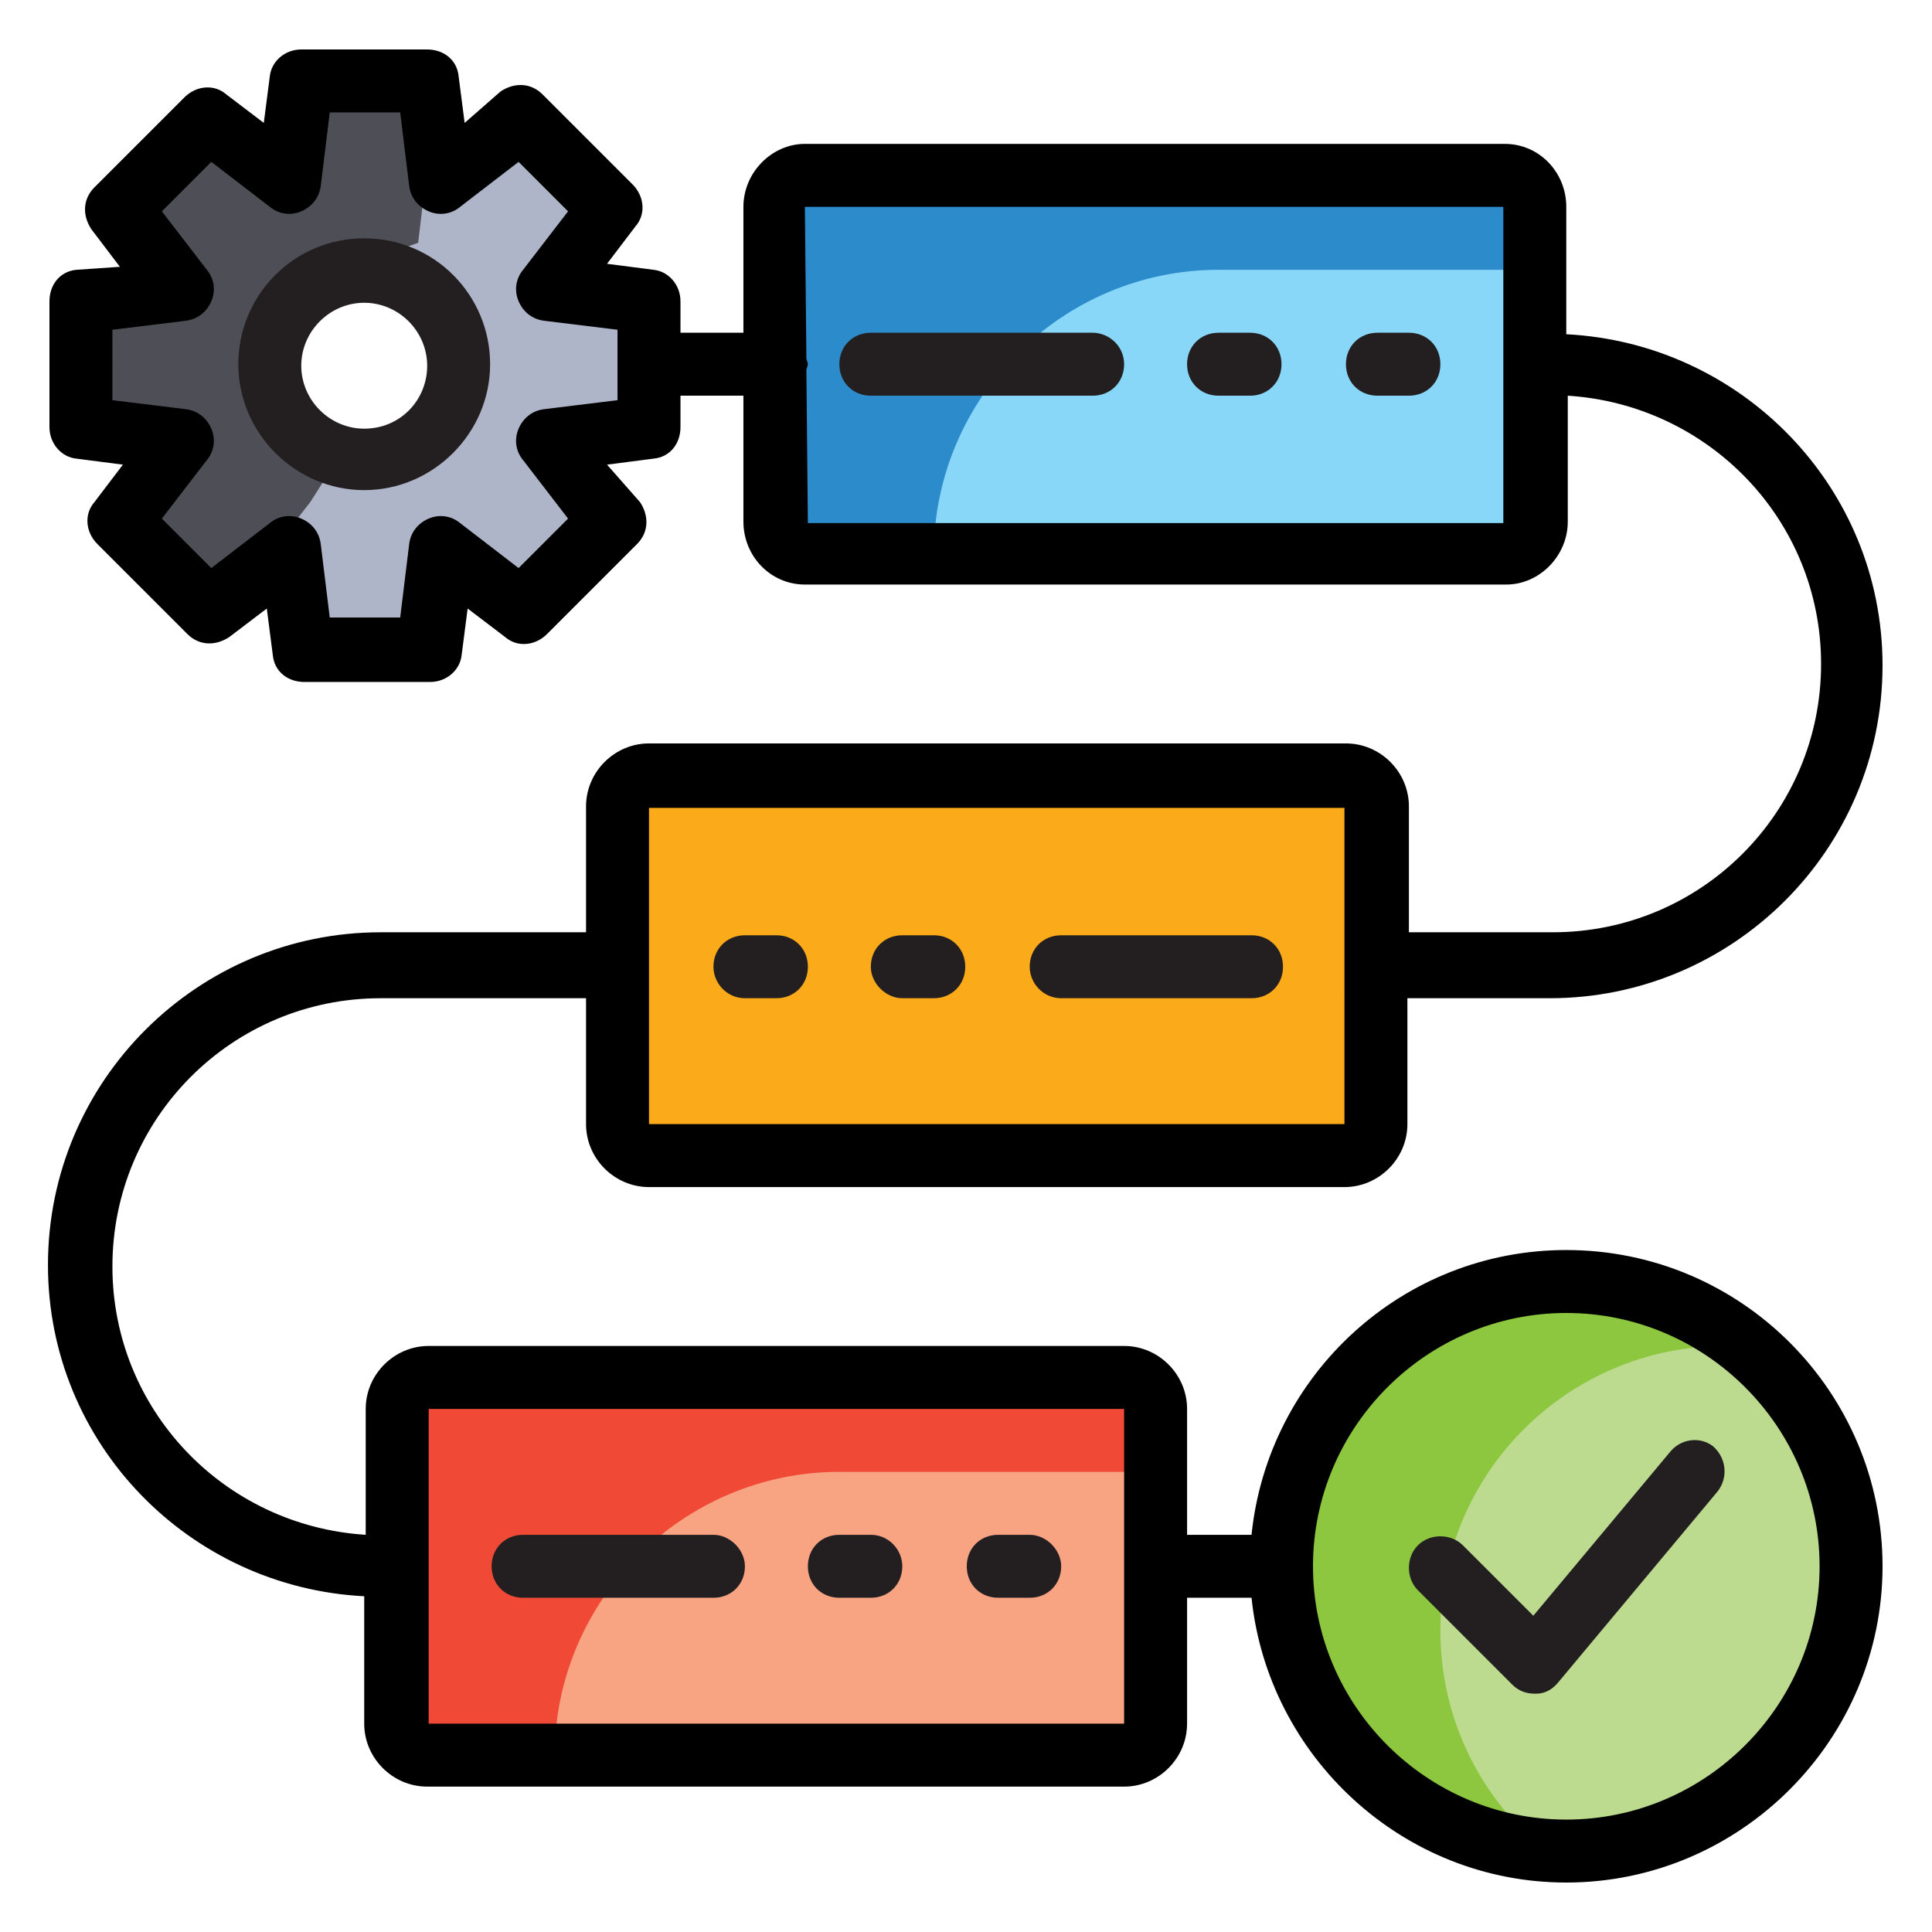
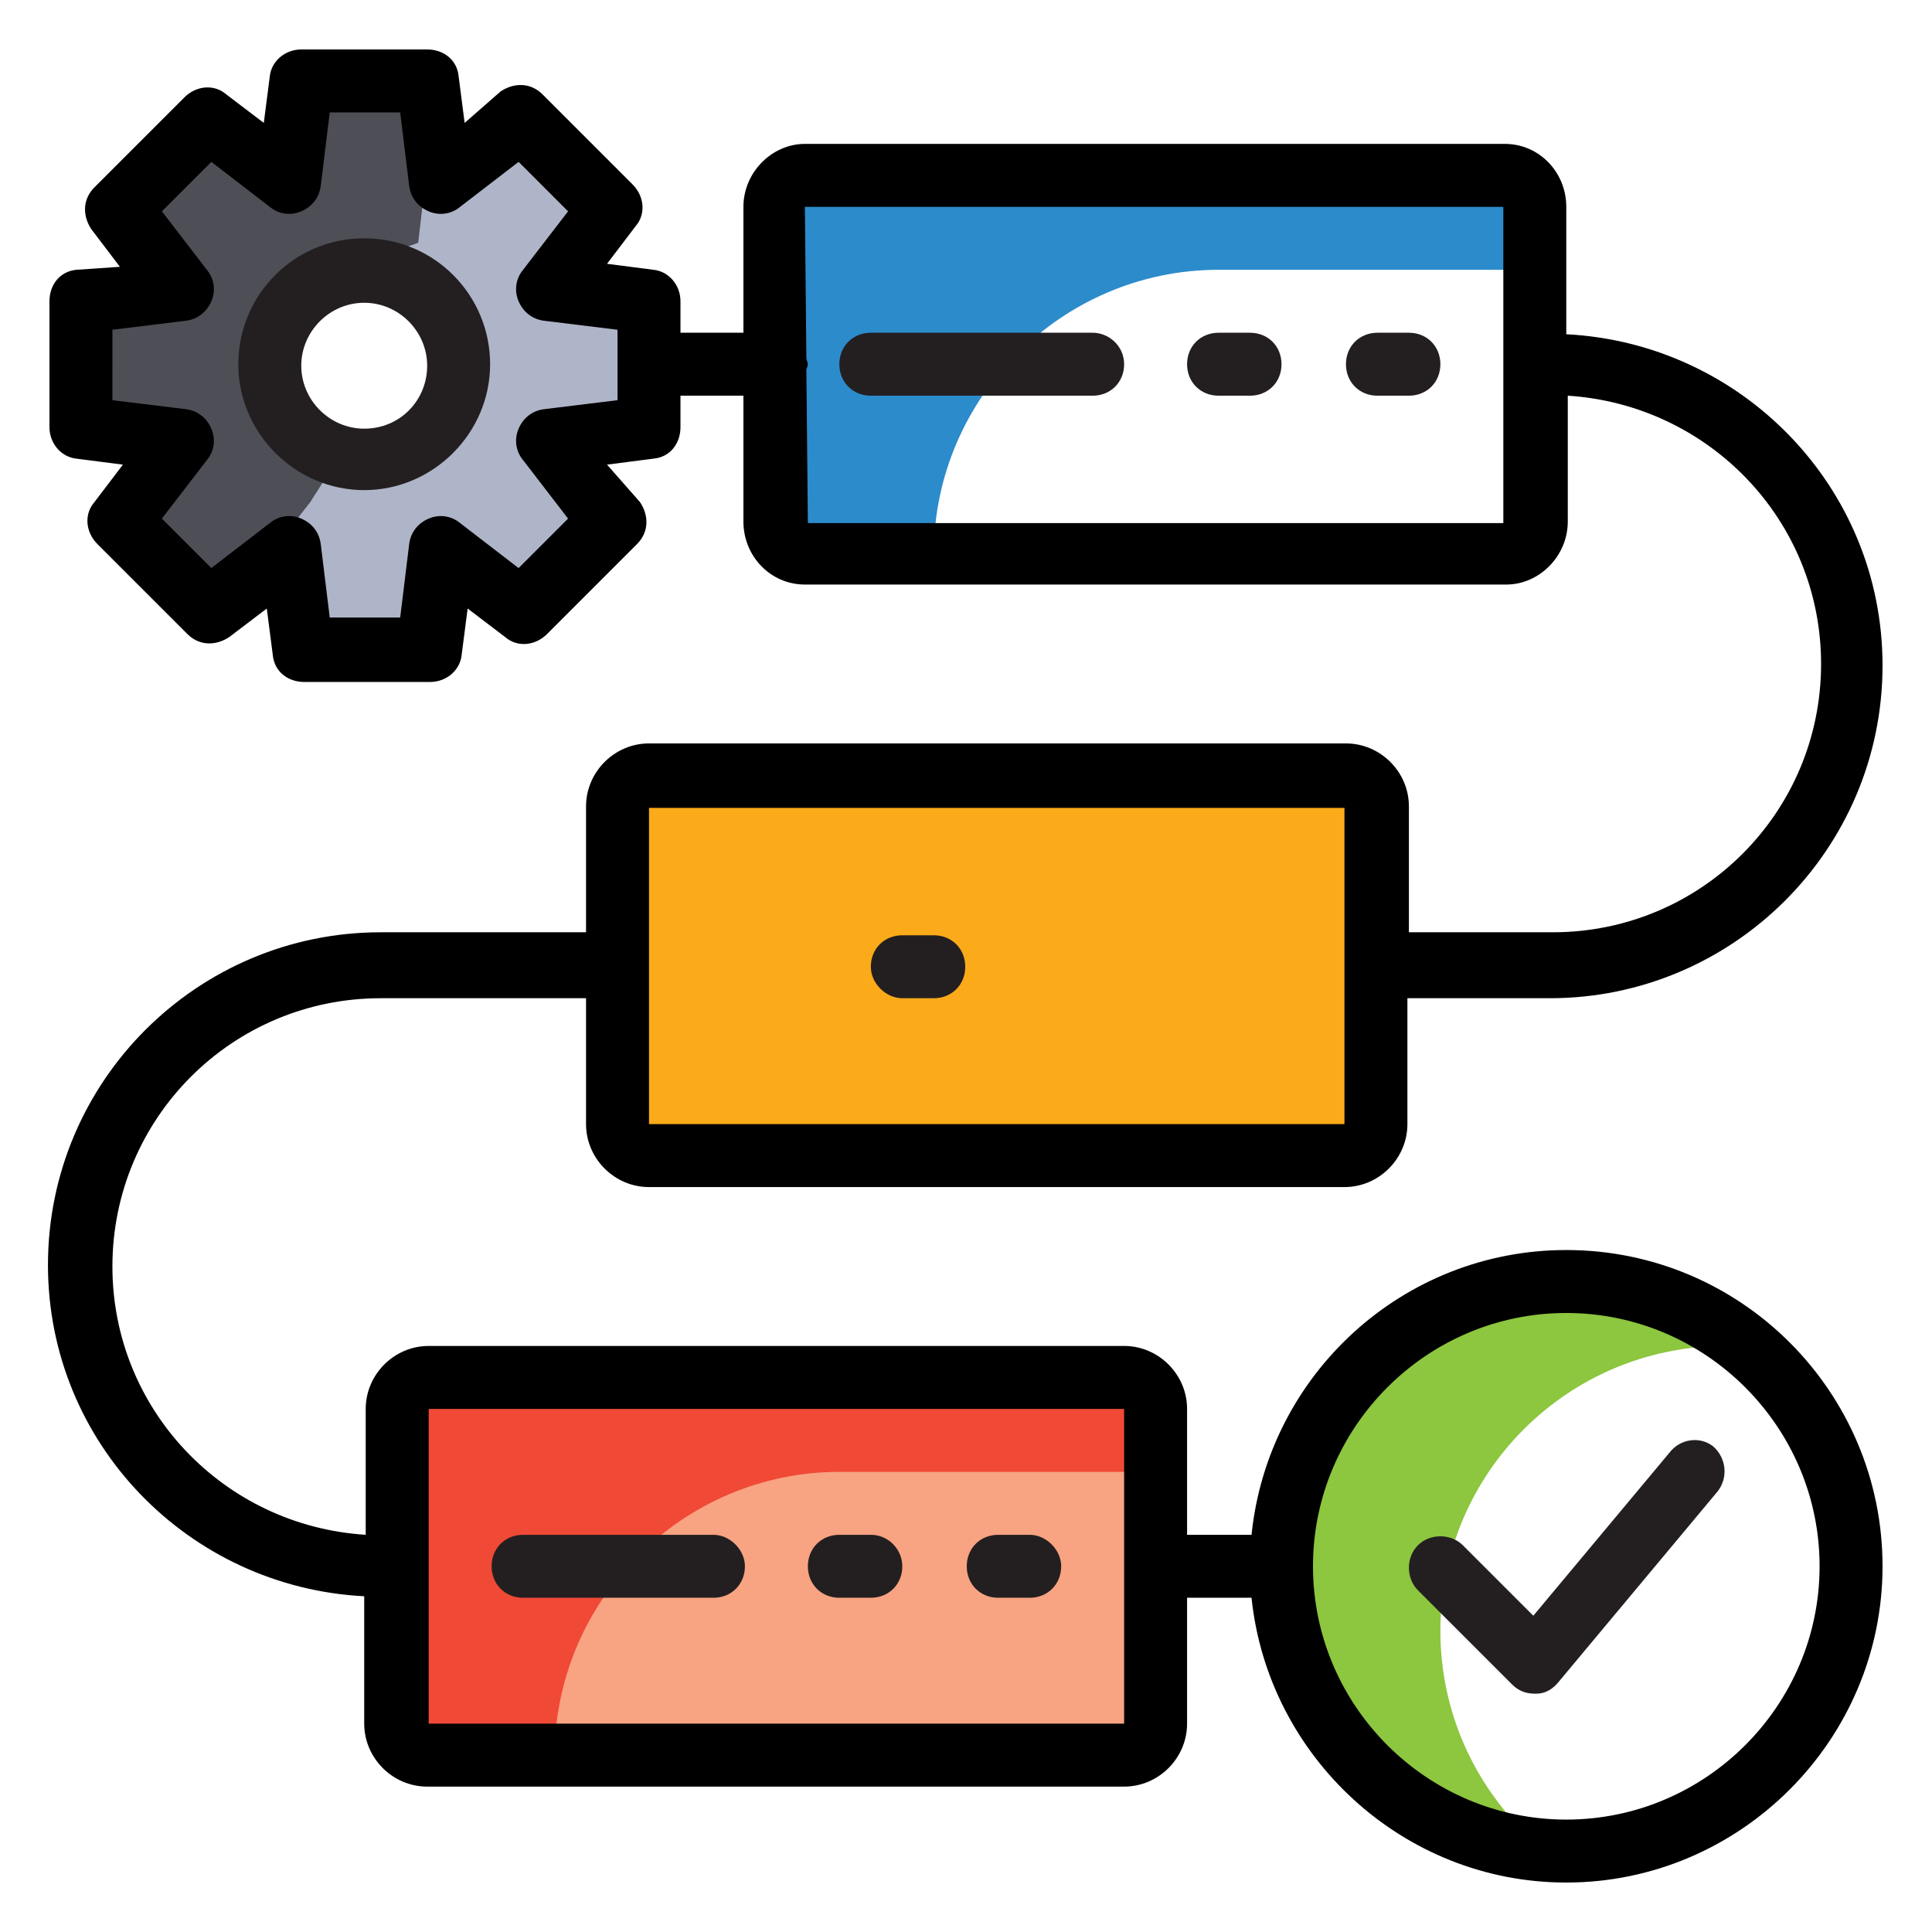
<svg xmlns="http://www.w3.org/2000/svg" x="0px" y="0px" viewBox="0 0 128.9 128.9" style="enable-background:new 0 0 128.9 128.9;" xml:space="preserve">
  <style type="text/css">	.st0{fill:#FBAA19;}	.st1{fill:#88D6F8;}	.st2{fill:#F8A382;}	.st3{fill:#F04936;}	.st4{fill:#2C8BCB;}	.st5{fill:#BCDB8F;}	.st6{fill:#8DC63F;}	.st7{fill:#AFB5C8;}	.st8{fill:#4E4E56;}	.st9{fill:#231F20;}</style>
  <g id="Layer_1" />
  <g id="svg8" />
  <g id="Capa_1" />
  <g id="svg3357" />
  <g id="Line_Color">
    <g>
      <path class="st0" d="M91.9,53.9V75c0,1.2-0.9,2.1-2.1,2.1H43.3c-1.2,0-2.1-0.9-2.1-2.1V53.9c0-1.2,0.9-2.1,2.1-2.1h46.4    C90.9,51.8,91.9,52.7,91.9,53.9z" />
-       <path class="st1" d="M102.4,13.8v21.1c0,1.2-0.9,2.1-1.9,2.1H53.7c-1.1,0-1.9-0.9-1.9-2.1V13.8c0-1.2,0.9-2.1,1.9-2.1h46.8    C101.6,11.7,102.4,12.6,102.4,13.8z" />
      <path class="st2" d="M77.1,94v21.1c0,1.2-0.9,2.1-2.1,2.1H28.6c-1.2,0-2.1-0.9-2.1-2.1V94c0-1.2,0.9-2.1,2.1-2.1H75    C76.2,91.9,77.1,92.8,77.1,94z" />
      <path class="st3" d="M77.1,94v4.2H56c-10.4,0-19,8.5-19,19v0h-8.4c-1.2,0-2.1-0.9-2.1-2.1V94c0-1.2,0.9-2.1,2.1-2.1H75    C76.2,91.9,77.1,92.8,77.1,94L77.1,94z" />
-       <path class="st0" d="M91.9,53.9v4.2H70.8c-10.4,0-19,8.5-19,19v0h-8.4c-1.2,0-2.1-0.9-2.1-2.1V53.9c0-1.2,0.9-2.1,2.1-2.1h46.4    C90.9,51.8,91.9,52.7,91.9,53.9L91.9,53.9z" />
      <path class="st4" d="M102.4,13.8V18H81.3c-10.4,0-19,8.5-19,19v0h-8.4c-1.2,0-2.1-0.9-2.1-2.1V13.8c0-1.2,0.9-2.1,2.1-2.1h46.4    C101.5,11.7,102.4,12.6,102.4,13.8z" />
-       <circle class="st5" cx="104.5" cy="104.5" r="19" />
      <path class="st6" d="M96.1,108.8c0,5.9,2.7,11.2,7,14.7c-9.8-0.7-17.6-8.9-17.6-18.9c0-10.5,8.5-19,19-19c4.5,0,8.7,1.6,12,4.3    c-0.5,0-0.9-0.1-1.4-0.1C104.6,89.8,96.1,98.3,96.1,108.8z" />
      <path class="st7" d="M36.6,19.3l4.2-5.4l-6-6l-5.4,4.2l-0.8-6.8h-8.4l-0.8,6.8l-5.4-4.2l-6,6l4.2,5.4l-6.8,0.8v8.4l6.8,0.8    l-4.2,5.4l6,6l5.4-4.2l0.8,6.8h8.4l0.8-6.8l5.4,4.2l6-6l-4.2-5.4l6.8-0.8v-8.4L36.6,19.3z M24.3,30.7c-3.5,0-6.3-2.8-6.3-6.3    c0-3.5,2.8-6.3,6.3-6.3s6.3,2.8,6.3,6.3C30.7,27.8,27.8,30.7,24.3,30.7z" />
      <path class="st8" d="M28.6,5.3h-8.4l-0.8,6.8l-5.4-4.2l-6,6l4.2,5.4l-6.8,0.8v8.4l6.8,0.8l-4.2,5.4l6,6l2.8-2.2l3.9-5l1.4-2.2    l-4.1-5.9l0.2-1.7c0.1-0.9,0.3-1.8,0.8-2.6l0.2-1.7l5.6-2.1l3.1-1.1l0.8-6.8h0.5L28.6,5.3z" />
      <g>
        <path class="st9" d="M72.9,22.2H58.1c-1.2,0-2.1,0.9-2.1,2.1s0.9,2.1,2.1,2.1h14.8c1.2,0,2.1-0.9,2.1-2.1S74,22.2,72.9,22.2z" />
        <path class="st9" d="M83.4,22.2h-2.1c-1.2,0-2.1,0.9-2.1,2.1s0.9,2.1,2.1,2.1h2.1c1.2,0,2.1-0.9,2.1-2.1S84.6,22.2,83.4,22.2z" />
        <path class="st9" d="M94,22.2h-2.1c-1.2,0-2.1,0.9-2.1,2.1s0.9,2.1,2.1,2.1H94c1.2,0,2.1-0.9,2.1-2.1S95.2,22.2,94,22.2z" />
        <path class="st9" d="M60.2,66.6h2.1c1.2,0,2.1-0.9,2.1-2.1c0-1.2-0.9-2.1-2.1-2.1h-2.1c-1.2,0-2.1,0.9-2.1,2.1     C58.1,65.6,59.1,66.6,60.2,66.6z" />
-         <path class="st9" d="M49.7,66.6h2.1c1.2,0,2.1-0.9,2.1-2.1c0-1.2-0.9-2.1-2.1-2.1h-2.1c-1.2,0-2.1,0.9-2.1,2.1     C47.6,65.6,48.5,66.6,49.7,66.6z" />
        <path class="st9" d="M58.1,102.4H56c-1.2,0-2.1,0.9-2.1,2.1c0,1.2,0.9,2.1,2.1,2.1h2.1c1.2,0,2.1-0.9,2.1-2.1     C60.2,103.4,59.3,102.4,58.1,102.4z" />
        <path class="st9" d="M68.7,102.4h-2.1c-1.2,0-2.1,0.9-2.1,2.1c0,1.2,0.9,2.1,2.1,2.1h2.1c1.2,0,2.1-0.9,2.1-2.1     C70.8,103.4,69.8,102.4,68.7,102.4z" />
        <path d="M104.5,83.4c-10.9,0-19.9,8.3-21,19h-4.3V94c0-2.3-1.9-4.2-4.2-4.2H28.6c-2.3,0-4.2,1.9-4.2,4.2v8.4     C14.9,101.8,7.5,94,7.5,84.5c0-9.9,8-17.9,17.9-17.9h13.7V75c0,2.3,1.9,4.2,4.2,4.2h46.4c2.3,0,4.2-1.9,4.2-4.2v-8.4h9.5     c12.2,0,22.2-9.9,22.2-22.2c0-11.9-9.4-21.5-21.1-22.1v-8.5c0-2.3-1.8-4.2-4.1-4.2H53.7c-2.2,0-4.1,1.9-4.1,4.2v8.4h-4.2v-2.1     c0-1.1-0.8-2-1.8-2.1l-3.1-0.4l1.9-2.5c0.7-0.8,0.6-2-0.2-2.8l-6-6c-0.8-0.8-1.9-0.8-2.8-0.2L31,8.2l-0.4-3.1     c-0.1-1.1-1-1.8-2.1-1.8h-8.4c-1.1,0-2,0.8-2.1,1.8l-0.4,3.1l-2.5-1.9c-0.8-0.7-2-0.6-2.8,0.2l-6,6c-0.8,0.8-0.8,1.9-0.2,2.8     l1.9,2.5L5.1,18c-1.1,0.1-1.8,1-1.8,2.1v8.4c0,1.1,0.8,2,1.8,2.1L8.2,31l-1.9,2.5c-0.7,0.8-0.6,2,0.2,2.8l6,6     c0.8,0.8,1.9,0.8,2.8,0.2l2.5-1.9l0.4,3.1c0.1,1.1,1,1.8,2.1,1.8h8.4c1.1,0,2-0.8,2.1-1.8l0.4-3.1l2.5,1.9c0.8,0.7,2,0.6,2.8-0.2     l6-6c0.8-0.8,0.8-1.9,0.2-2.8L40.5,31l3.1-0.4c1.1-0.1,1.8-1,1.8-2.1v-2.1h4.2v8.4c0,2.3,1.8,4.2,4.1,4.2h46.8     c2.2,0,4.1-1.9,4.1-4.2v-8.4c9.4,0.6,16.9,8.3,16.9,17.9c0,9.9-8,17.9-17.9,17.9H94v-8.4c0-2.3-1.9-4.2-4.2-4.2H43.3     c-2.3,0-4.2,1.9-4.2,4.2v8.4H25.4c-12.2,0-22.2,9.9-22.2,22.2c0,11.9,9.4,21.5,21.1,22.1v8.5c0,2.3,1.9,4.2,4.2,4.2H75     c2.3,0,4.2-1.9,4.2-4.2v-8.4h4.3c1.1,10.6,10.1,19,21,19c11.6,0,21.1-9.5,21.1-21.1S116.2,83.4,104.5,83.4z M41.2,26.7l-4.9,0.6     c-0.8,0.1-1.4,0.6-1.7,1.3c-0.3,0.7-0.2,1.5,0.3,2.1l3,3.9l-3.3,3.3l-3.9-3c-0.6-0.5-1.4-0.6-2.1-0.3c-0.7,0.3-1.2,0.9-1.3,1.7     l-0.6,4.9H22l-0.6-4.9c-0.1-0.8-0.6-1.4-1.3-1.7c-0.7-0.3-1.5-0.2-2.1,0.3l-3.9,3l-3.3-3.3l3-3.9c0.5-0.6,0.6-1.4,0.3-2.1     c-0.3-0.7-0.9-1.2-1.7-1.3l-4.9-0.6V22l4.9-0.6c0.8-0.1,1.4-0.6,1.7-1.3c0.3-0.7,0.2-1.5-0.3-2.1l-3-3.9l3.3-3.3l3.9,3     c0.6,0.5,1.4,0.6,2.1,0.3c0.7-0.3,1.2-0.9,1.3-1.7L22,7.5h4.7l0.6,4.9c0.1,0.8,0.6,1.4,1.3,1.7c0.7,0.3,1.5,0.2,2.1-0.3l3.9-3     l3.3,3.3l-3,3.9c-0.5,0.6-0.6,1.4-0.3,2.1c0.3,0.7,0.9,1.2,1.7,1.3l4.9,0.6V26.7z M53.9,34.9l-0.1-10.2c0-0.1,0.1-0.3,0.1-0.4     c0-0.1-0.1-0.3-0.1-0.4l-0.1-10.1h46.6l0,21.1H53.9z M43.3,53.9h46.4V75H43.3l0-10.5c0,0,0,0,0,0c0,0,0,0,0,0L43.3,53.9     L43.3,53.9z M28.6,115.1V94H75l0,10.5c0,0,0,0,0,0c0,0,0,0,0,0l0,10.5H28.6z M104.5,121.4c-9.3,0-16.9-7.6-16.9-16.9     s7.6-16.9,16.9-16.9s16.9,7.6,16.9,16.9S113.8,121.4,104.5,121.4z" />
        <path class="st9" d="M24.3,15.9c-4.7,0-8.4,3.8-8.4,8.4s3.8,8.4,8.4,8.4s8.4-3.8,8.4-8.4S29,15.9,24.3,15.9z M24.3,28.6     c-2.3,0-4.2-1.9-4.2-4.2s1.9-4.2,4.2-4.2s4.2,1.9,4.2,4.2S26.7,28.6,24.3,28.6z" />
        <path class="st9" d="M111.4,96.9l-9.1,10.9l-4.7-4.7c-0.8-0.8-2.2-0.8-3,0c-0.8,0.8-0.8,2.2,0,3l6.3,6.3c0.4,0.4,0.9,0.6,1.5,0.6     c0,0,0.1,0,0.1,0c0.6,0,1.1-0.3,1.5-0.8l10.6-12.7c0.7-0.9,0.6-2.2-0.3-3C113.4,95.8,112.1,96,111.4,96.9L111.4,96.9z" />
-         <path class="st9" d="M70.8,66.6h12.7c1.2,0,2.1-0.9,2.1-2.1c0-1.2-0.9-2.1-2.1-2.1H70.8c-1.2,0-2.1,0.9-2.1,2.1     C68.7,65.6,69.6,66.6,70.8,66.6z" />
        <path class="st9" d="M47.6,102.4H34.9c-1.2,0-2.1,0.9-2.1,2.1c0,1.2,0.9,2.1,2.1,2.1h12.7c1.2,0,2.1-0.9,2.1-2.1     C49.7,103.4,48.7,102.4,47.6,102.4z" />
      </g>
    </g>
  </g>
</svg>